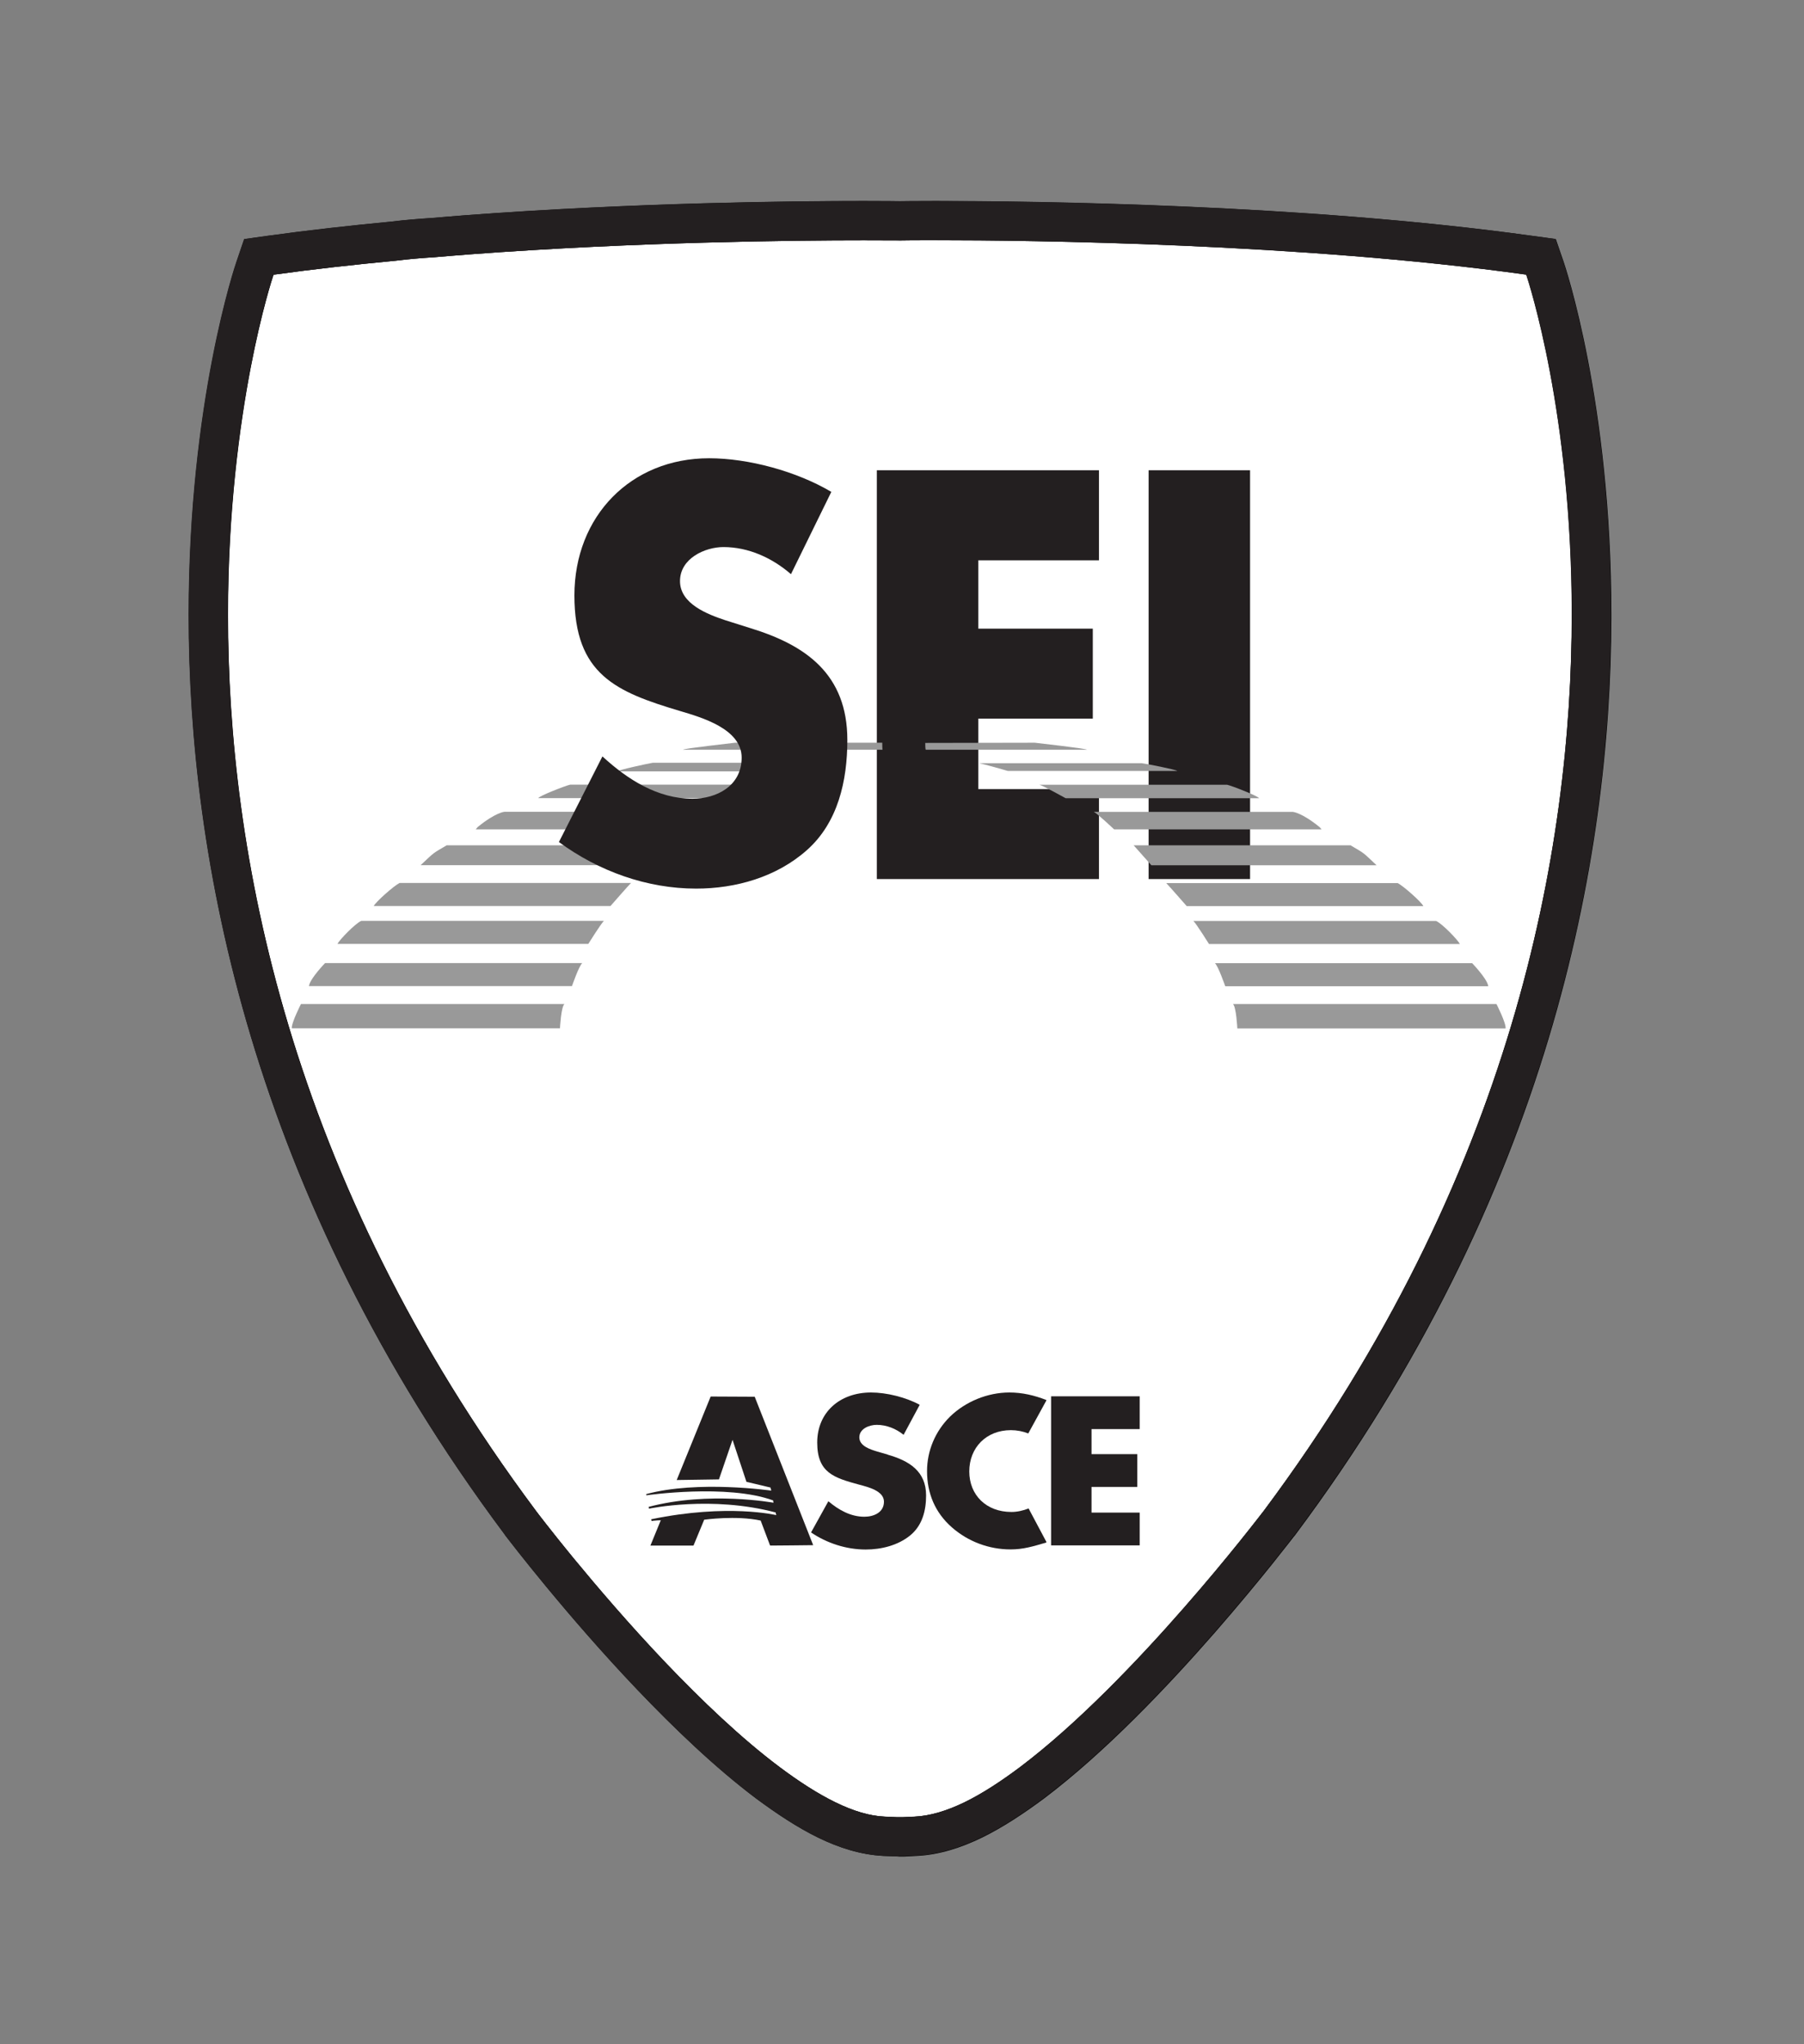
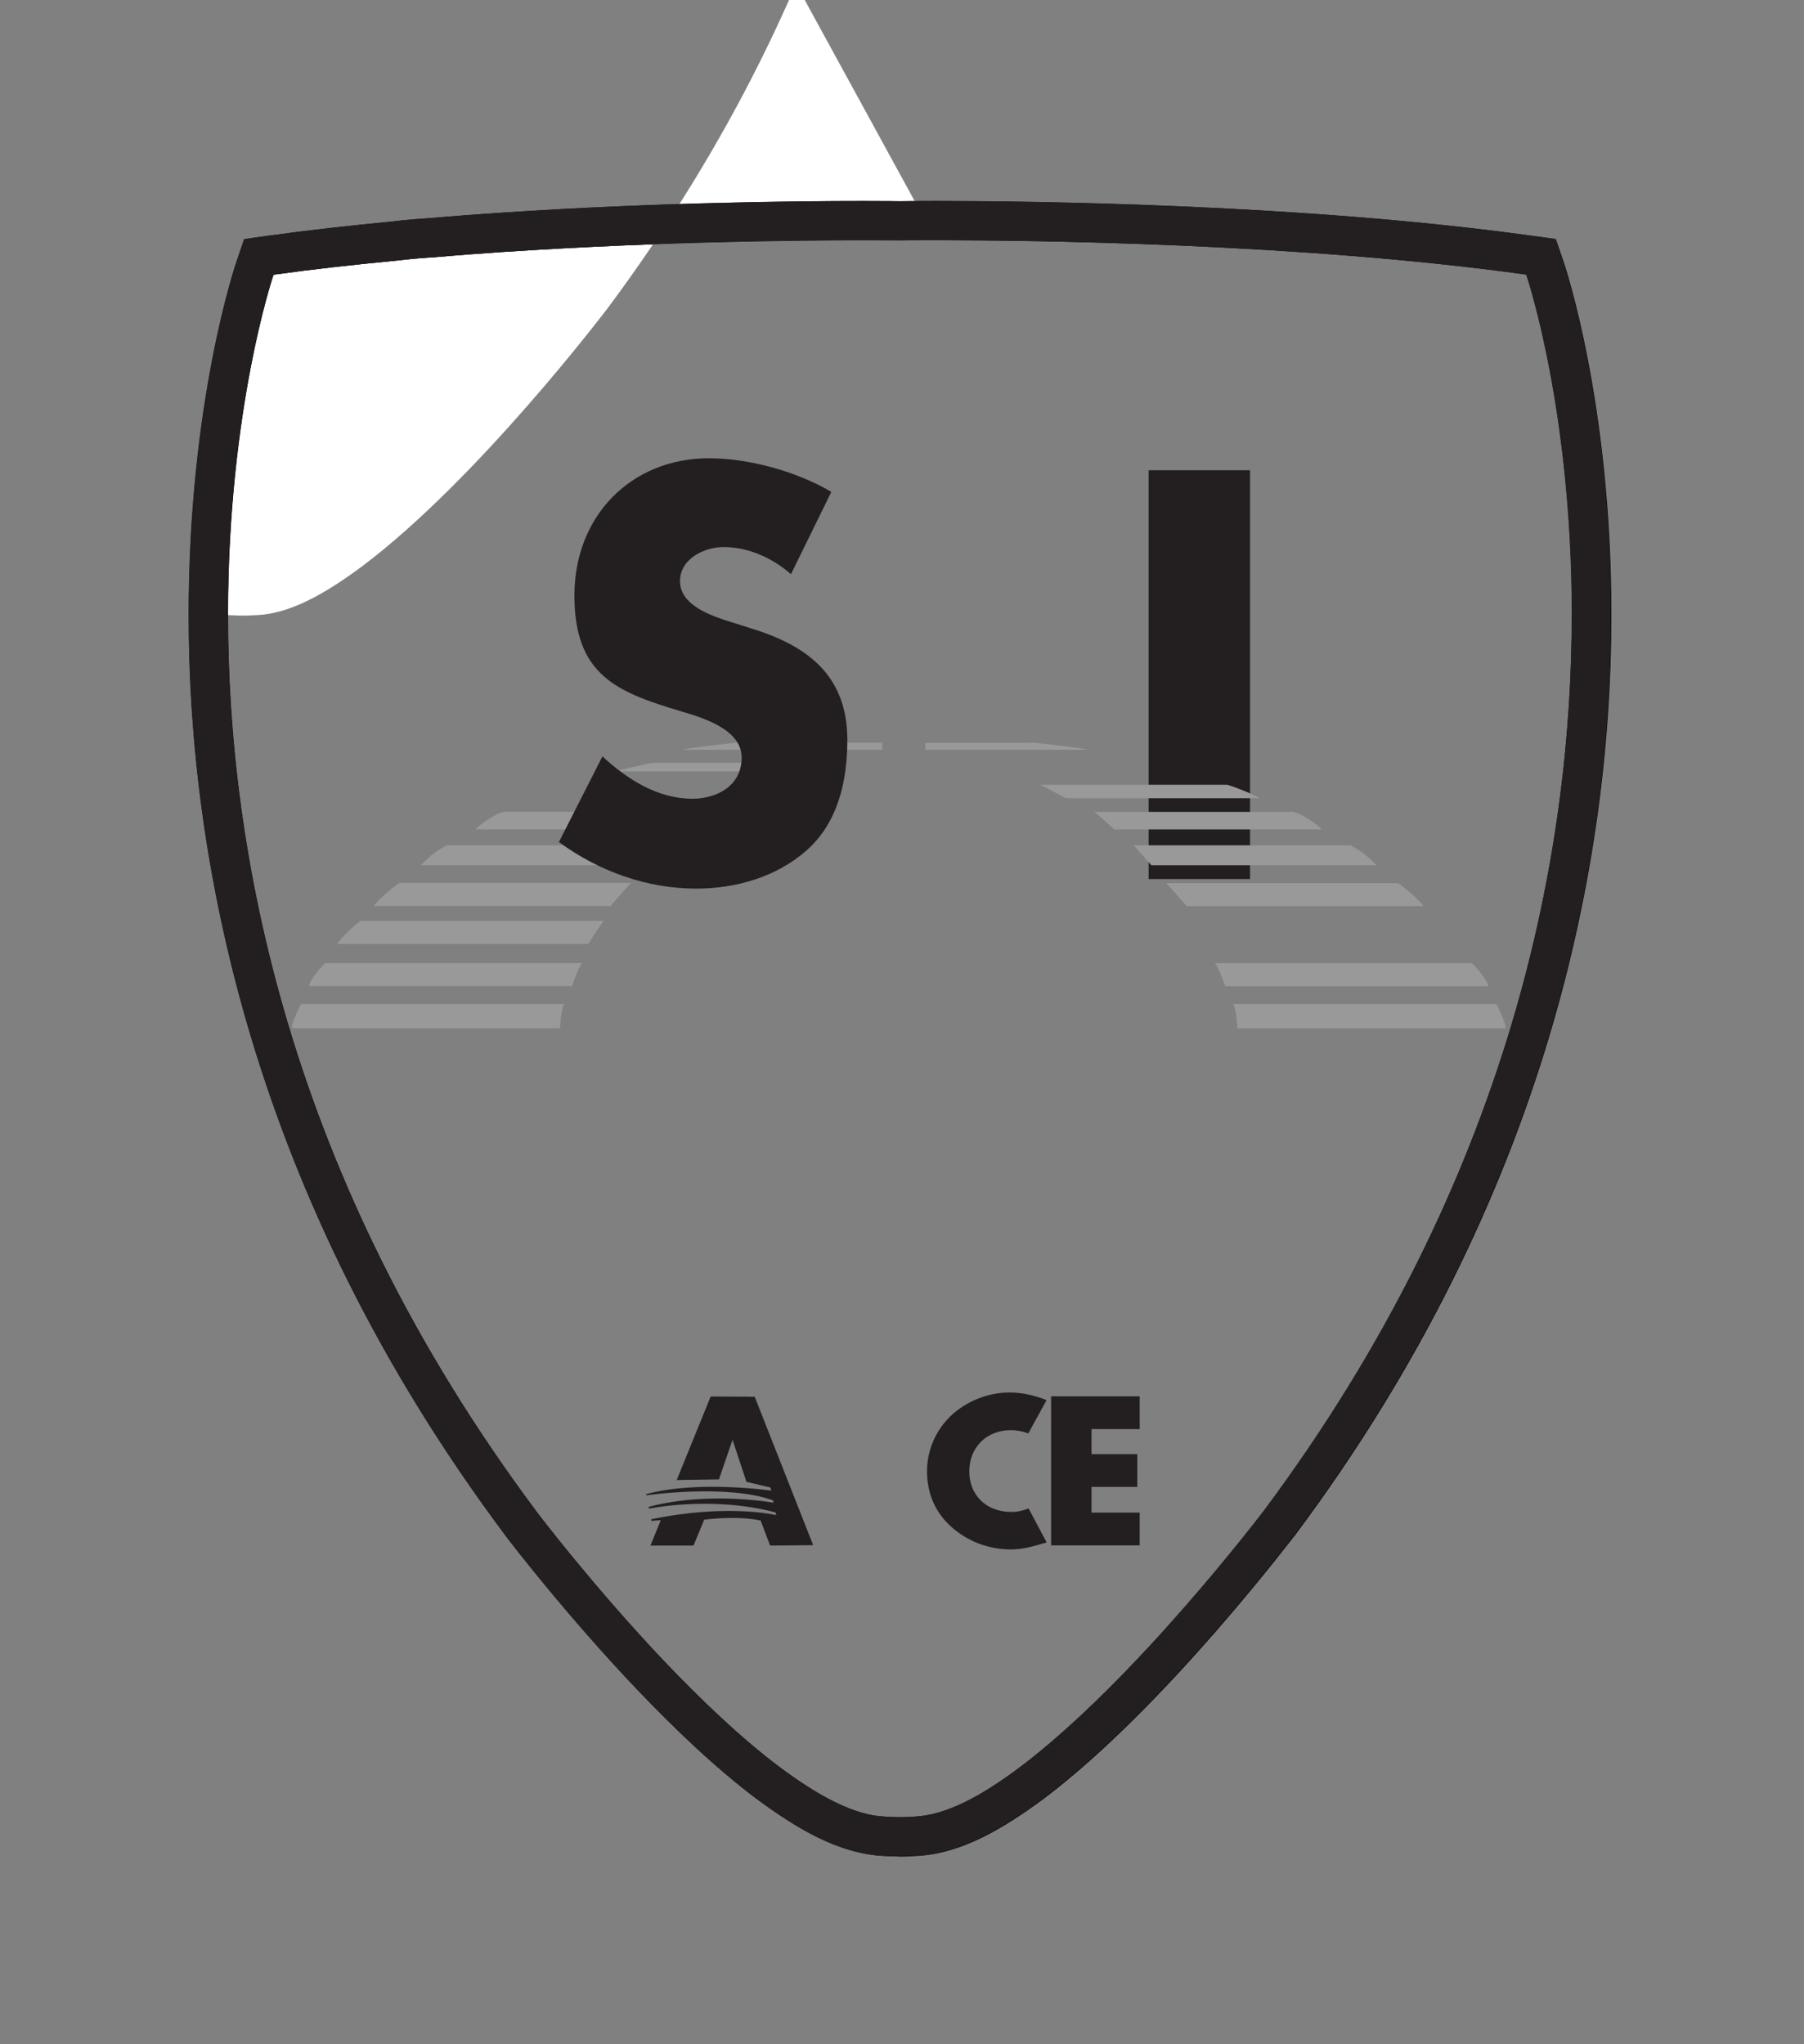
<svg xmlns="http://www.w3.org/2000/svg" id="Layer_1" version="1.1" viewBox="0 0 170 192.67">
  <rect x="0" y="0" width="170" height="192.67" fill="#808080" stroke="none" />
  <defs>
    <style>
      .st0 {
        fill: none;
      }

      .st1 {
        fill: #231f20;
      }

      .st2 {
        fill: #fff;
      }

      .st3 {
        fill: #999;
      }
    </style>
  </defs>
-   <path class="st2" d="M88.21,22.64c-2.11,0-3.26.02-3.27.02h-.19s-.05,0-.05,0c-.05,0-1.2-.01-3.31-.01-6.41,0-21.34.14-37.11,1.32-1.08.08-2.17.17-3.3.27-1.24.08-2.45.17-3.68.33-3.9.37-7.79.8-11.53,1.32-.1.3-1.12,3.39-2.14,8.69-1.08,5.58-2.15,13.6-2.15,23.35v.04c0,22.05,5.52,52.92,29.01,84.41.06.07.03.03.08.11.04.06.1.14.18.24.16.21.4.51.7.9.61.78,1.5,1.89,2.59,3.23,2.2,2.67,5.24,6.23,8.64,9.81,3.4,3.57,7.16,7.17,10.77,9.87,3.66,2.74,7.06,4.57,9.93,4.68l1.13.05h.25s.31,0,.31,0l1.12-.05c1.45-.07,3.02-.54,4.71-1.36,1.66-.81,3.42-1.96,5.22-3.31,5.37-4.05,11.09-10.03,15.45-15.02,4.24-4.84,7.16-8.68,7.51-9.12,23.51-31.51,29.03-62.39,29.03-84.45v-.02s0-.06,0-.1c-.01-18.88-4.05-31.23-4.29-31.95-21.24-2.96-46.7-3.24-55.62-3.24Z" />
+   <path class="st2" d="M88.21,22.64c-2.11,0-3.26.02-3.27.02h-.19s-.05,0-.05,0c-.05,0-1.2-.01-3.31-.01-6.41,0-21.34.14-37.11,1.32-1.08.08-2.17.17-3.3.27-1.24.08-2.45.17-3.68.33-3.9.37-7.79.8-11.53,1.32-.1.3-1.12,3.39-2.14,8.69-1.08,5.58-2.15,13.6-2.15,23.35v.04l1.13.05h.25s.31,0,.31,0l1.12-.05c1.45-.07,3.02-.54,4.71-1.36,1.66-.81,3.42-1.96,5.22-3.31,5.37-4.05,11.09-10.03,15.45-15.02,4.24-4.84,7.16-8.68,7.51-9.12,23.51-31.51,29.03-62.39,29.03-84.45v-.02s0-.06,0-.1c-.01-18.88-4.05-31.23-4.29-31.95-21.24-2.96-46.7-3.24-55.62-3.24Z" />
  <path d="M146.59,22.53l-2.21-.3c-21.6-3-47.15-3.27-56.17-3.28-2.1,0-3.3.02-3.31.02h-.19s0,0,0,0c0,0-1.21-.02-3.31-.02-6.47,0-21.47.14-37.39,1.33-1.1.08-2.2.17-3.3.27-1.23.08-2.51.18-3.8.34-3.9.37-7.85.81-11.68,1.34l-1.08.15-1.13.16-.72,2.12c-.1.29-4.49,13.21-4.51,33.23v.08c0,22.66,5.71,54.44,29.78,86.66l.03.05.02.03c.5.66,5.76,7.53,12.41,14.51,3.49,3.66,7.36,7.37,11.23,10.29,3.88,2.87,7.75,5.18,11.98,5.41l1.15.04.33.02h.52s1.14-.06,1.14-.06c2.14-.1,4.19-.77,6.17-1.73,1.97-.97,3.89-2.24,5.82-3.67,5.79-4.37,11.65-10.55,16.12-15.66,2.23-2.56,4.11-4.84,5.44-6.5.66-.83,1.19-1.5,1.55-1.96.18-.23.32-.41.42-.54h-.01s.1-.1.1-.1l.08-.11c23.95-32.08,29.73-63.73,29.78-86.37h0s0-.34,0-.34c0-20.04-4.41-33-4.5-33.27l-.73-2.12ZM148.12,57.94v.02c0,22.06-5.53,52.94-29.03,84.45-.34.44-3.27,4.28-7.51,9.12-4.36,4.99-10.08,10.97-15.45,15.02-1.81,1.35-3.56,2.5-5.22,3.31-1.68.82-3.25,1.29-4.71,1.36l-1.12.05h-.31s-.25,0-.25,0l-1.13-.05c-2.87-.11-6.27-1.94-9.93-4.68-3.61-2.71-7.36-6.3-10.77-9.87-3.4-3.57-6.44-7.14-8.64-9.81-1.1-1.33-1.98-2.45-2.59-3.23-.3-.39-.54-.69-.7-.9-.08-.11-.14-.19-.18-.24-.06-.07-.02-.04-.08-.11-23.49-31.49-29.01-62.36-29.01-84.41v-.04c0-9.74,1.08-17.76,2.15-23.35,1.02-5.3,2.04-8.39,2.14-8.69,3.75-.52,7.63-.95,11.53-1.32,1.23-.15,2.44-.25,3.68-.33,1.12-.1,2.22-.18,3.3-.27,15.77-1.18,30.7-1.32,37.11-1.32,2.12,0,3.26.01,3.31.01h.24s1.15-.02,3.27-.02c8.92,0,34.38.28,55.62,3.24.24.72,4.28,13.07,4.29,31.95,0,.04,0,.08,0,.1Z" />
  <path class="st1" d="M84.7,174.97l-.33-.02-1.15-.04c-4.24-.23-8.1-2.55-11.98-5.41h0c-3.87-2.91-7.74-6.63-11.23-10.29h0c-6.64-6.98-11.9-13.86-12.41-14.51h0l-.02-.03-.03-.05c-24.06-32.22-29.78-64-29.78-86.66h0v-.08h0c.01-20.02,4.41-32.95,4.51-33.23h0l.72-2.12,1.13-.16,1.08-.15c3.83-.53,7.78-.97,11.68-1.34h0c1.29-.16,2.57-.26,3.8-.34h0c1.1-.09,2.2-.18,3.3-.27h0c15.92-1.19,30.92-1.33,37.39-1.33h0c2.11,0,3.31.02,3.31.02h.2s1.2-.02,3.31-.02h0c9.02,0,34.57.28,56.17,3.28h0l2.21.3.73,2.12c.09.28,4.5,13.23,4.5,33.27h0v.34s0,0,0,0c-.04,22.65-5.82,54.29-29.78,86.37h0l-.08.11-.1.09h.01c-.1.13-.24.32-.42.55h0c-.36.46-.88,1.13-1.55,1.96h0c-1.33,1.66-3.21,3.94-5.44,6.5h0c-4.47,5.11-10.33,11.29-16.12,15.66h0c-1.92,1.43-3.85,2.71-5.82,3.67h0c-1.98.96-4.03,1.63-6.17,1.73h0l-1.14.05h-.45s-.07.01-.07.01h0ZM50.57,142.48c.04.06.1.14.18.24h0c.16.21.4.51.7.9h0c.61.78,1.5,1.89,2.59,3.23h0c2.2,2.67,5.24,6.23,8.64,9.81h0c3.4,3.57,7.16,7.17,10.77,9.87h0c3.66,2.74,7.06,4.57,9.93,4.68h0l1.13.05h.25s.31,0,.31,0l1.12-.05c1.45-.07,3.02-.54,4.71-1.36h0c1.66-.81,3.42-1.96,5.22-3.31h0c5.37-4.05,11.09-10.03,15.45-15.02h0c4.24-4.84,7.16-8.68,7.51-9.12h0c23.51-31.51,29.03-62.39,29.03-84.45h0v-.02s0-.06,0-.1h0c-.01-18.88-4.05-31.23-4.29-31.95h0c-21.24-2.96-46.7-3.24-55.62-3.24h0c-2.11,0-3.26.02-3.27.02h-.19s-.05,0-.05,0c-.05,0-1.2-.01-3.31-.01h0c-6.41,0-21.34.14-37.11,1.32h0c-1.08.08-2.17.17-3.3.27h0c-1.24.08-2.45.17-3.68.33h0c-3.9.37-7.79.8-11.53,1.32h0c-.1.3-1.12,3.39-2.14,8.69h0c-1.08,5.58-2.15,13.6-2.15,23.35h0v.04c0,22.05,5.52,52.92,29.01,84.41h0c.06.07.03.03.08.11h0Z" />
  <g>
-     <path class="st1" d="M83.65,137.09l-.97-.28c-.66-.2-1.7-.52-1.7-1.34s.94-1.18,1.64-1.18c.93,0,1.83.37,2.53.94l1.52-2.83c-1.31-.71-3.12-1.16-4.59-1.16-2.94,0-5.07,1.87-5.07,4.72s1.58,3.32,3.97,3.97c.82.22,2.32.58,2.32,1.6s-.96,1.42-1.85,1.42c-1.3,0-2.43-.65-3.39-1.46l-1.63,2.94c1.49,1.01,3.31,1.61,5.15,1.61,1.48,0,3.03-.39,4.18-1.32,1.17-.95,1.51-2.38,1.51-3.78,0-2.27-1.58-3.26-3.62-3.84Z" />
    <path class="st1" d="M89.53,133.51c-1.4,1.38-2.17,3.23-2.17,5.14,0,2.09.75,3.91,2.35,5.31,1.52,1.33,3.48,2.07,5.52,2.07,1.19,0,2.11-.28,3.37-.65v-.07s-1.67-3.14-1.67-3.14c-.51.2-1.06.33-1.62.33-2.38,0-3.97-1.6-3.97-3.82s1.58-3.89,3.92-3.89c.57,0,1.13.11,1.64.31l1.7-3.1v-.05c-1.12-.44-2.26-.71-3.48-.71-2.06,0-4.14.86-5.59,2.27Z" />
    <path class="st1" d="M72.57,145.66c-.14.02,4.06-.03,4.06-.03l-5.51-13.99-4.15-.02-3.2,7.87,3.98-.06,1.28-3.73,1.31,3.96,2.27.54.07.29s-6.91-1-11.79.33l.02.11s7.59-1.1,11.94.48l.04.22s-6.08-1.12-11.76.39c.03.14.03.17.03.17,0,0,5.89-1.25,11.94.36v.05s.05.2.05.2c0,0-4.53-1.11-11.79.39l.04.16s.43-.06.87-.07l-.98,2.39h4.06l1.01-2.44s3.02-.42,5.32.08l.89,2.36Z" />
    <path class="st1" d="M102.86,134.71v2.34h4.31v3.09h-4.31v2.42h4.54v3.09h-8.35v-14.05h8.35v3.09h-4.54Z" />
  </g>
  <g>
-     <path class="st1" d="M92.19,52.81v6.44h10.79v8.48h-10.79v6.64h11.37v8.48h-20.93v-38.53h20.93v8.49h-11.37Z" />
    <path class="st1" d="M117.8,82.85h-9.56v-38.53h9.56v38.53Z" />
  </g>
  <path class="st3" d="M64.36,70.66h18.81s-.03,0-.03-.66h-13.86c-.39.05-4.81.54-4.92.66Z" />
  <g>
    <g>
      <path class="st3" d="M140.25,92.95h-24.79s-.67-1.92-.97-2.17h24.24s1.3,1.35,1.49,2.05" />
      <path class="st3" d="M141.78,96.93h-25.18s-.1-2.03-.41-2.3h24.83s.92,1.8.86,2.3" />
-       <path class="st3" d="M137.58,88.97h-23.65s-1.2-1.92-1.47-2.17h22.87c.59.26,2.05,1.79,2.24,2.17Z" />
      <path class="st3" d="M134.13,85.4h-22.3s-1.68-1.92-1.93-2.17h21.81c.54.27,2.25,1.79,2.42,2.17Z" />
      <path class="st3" d="M129.73,81.55h-21.23l-1.67-1.88h20.44c1.36.81,1.09.59,2.45,1.88Z" />
      <path class="st3" d="M124.54,78.17h-19.55s-1.58-1.5-1.91-1.65h18.76s.83.06,2.52,1.44" />
      <path class="st3" d="M118.64,75.23h-18.22s-2.19-1.22-2.48-1.27h17.69c.46.1,2.89,1.05,3.02,1.27Z" />
-       <path class="st3" d="M110.93,72.66h-15.96s-2.29-.67-2.73-.73h15.36c.39.05,3.23.6,3.34.73Z" />
    </g>
    <g>
      <path class="st3" d="M58.18,72.7h15.96s2.29-.74,2.73-.81h-15.36c-.39.06-3.23.67-3.33.81Z" />
      <path class="st3" d="M44.83,78.17h19.55s1.58-1.5,1.91-1.66h-18.76s-.83.06-2.52,1.44" />
-       <path class="st3" d="M50.73,75.22h18.22s2.19-1.22,2.48-1.27h-17.69c-.46.1-2.89,1.05-3.02,1.27Z" />
      <path class="st3" d="M29.11,92.94h24.79s.66-1.92.97-2.17h-24.24s-1.3,1.35-1.49,2.05" />
      <path class="st3" d="M27.59,96.92h25.18s.1-2.03.42-2.29h-24.83s-.92,1.8-.86,2.29" />
      <path class="st3" d="M31.79,88.96h23.65s1.2-1.92,1.47-2.17h-22.87c-.59.27-2.05,1.79-2.24,2.17Z" />
      <path class="st3" d="M35.23,85.39h22.3s1.68-1.92,1.93-2.17h-21.81c-.54.27-2.25,1.79-2.43,2.17Z" />
      <path class="st3" d="M39.64,81.54h21.22l1.67-1.87h-20.44c-1.37.81-1.09.59-2.45,1.87Z" />
    </g>
  </g>
  <polygon class="st2" points="65.76 75.48 65.77 75.48 65.76 75.48 65.76 75.48" />
  <polygon class="st0" points="65.76 75.48 65.77 75.48 65.76 75.48 65.76 75.48" />
  <path class="st3" d="M102.43,70.66h-15.19s-.05,0-.05-.64l10.32-.02c.39.05,4.81.54,4.92.66Z" />
  <path class="st1" d="M74.53,54.11c-1.76-1.53-4-2.55-6.35-2.55-1.75,0-4.1,1.07-4.1,3.21s2.58,3.12,4.25,3.68l2.44.77c5.12,1.58,9.08,4.29,9.08,10.53,0,3.83-.88,7.77-3.81,10.37-2.88,2.56-6.73,3.63-10.44,3.63-4.63,0-9.17-1.63-12.93-4.39l4.1-8.07c2.39,2.2,5.22,3.99,8.49,3.99,2.24,0,4.63-1.18,4.63-3.88s-3.76-3.78-5.81-4.39c-6-1.79-9.95-3.42-9.95-10.89s5.32-12.93,12.69-12.93c3.71,0,8.25,1.23,11.52,3.17l-3.81,7.77Z" />
</svg>